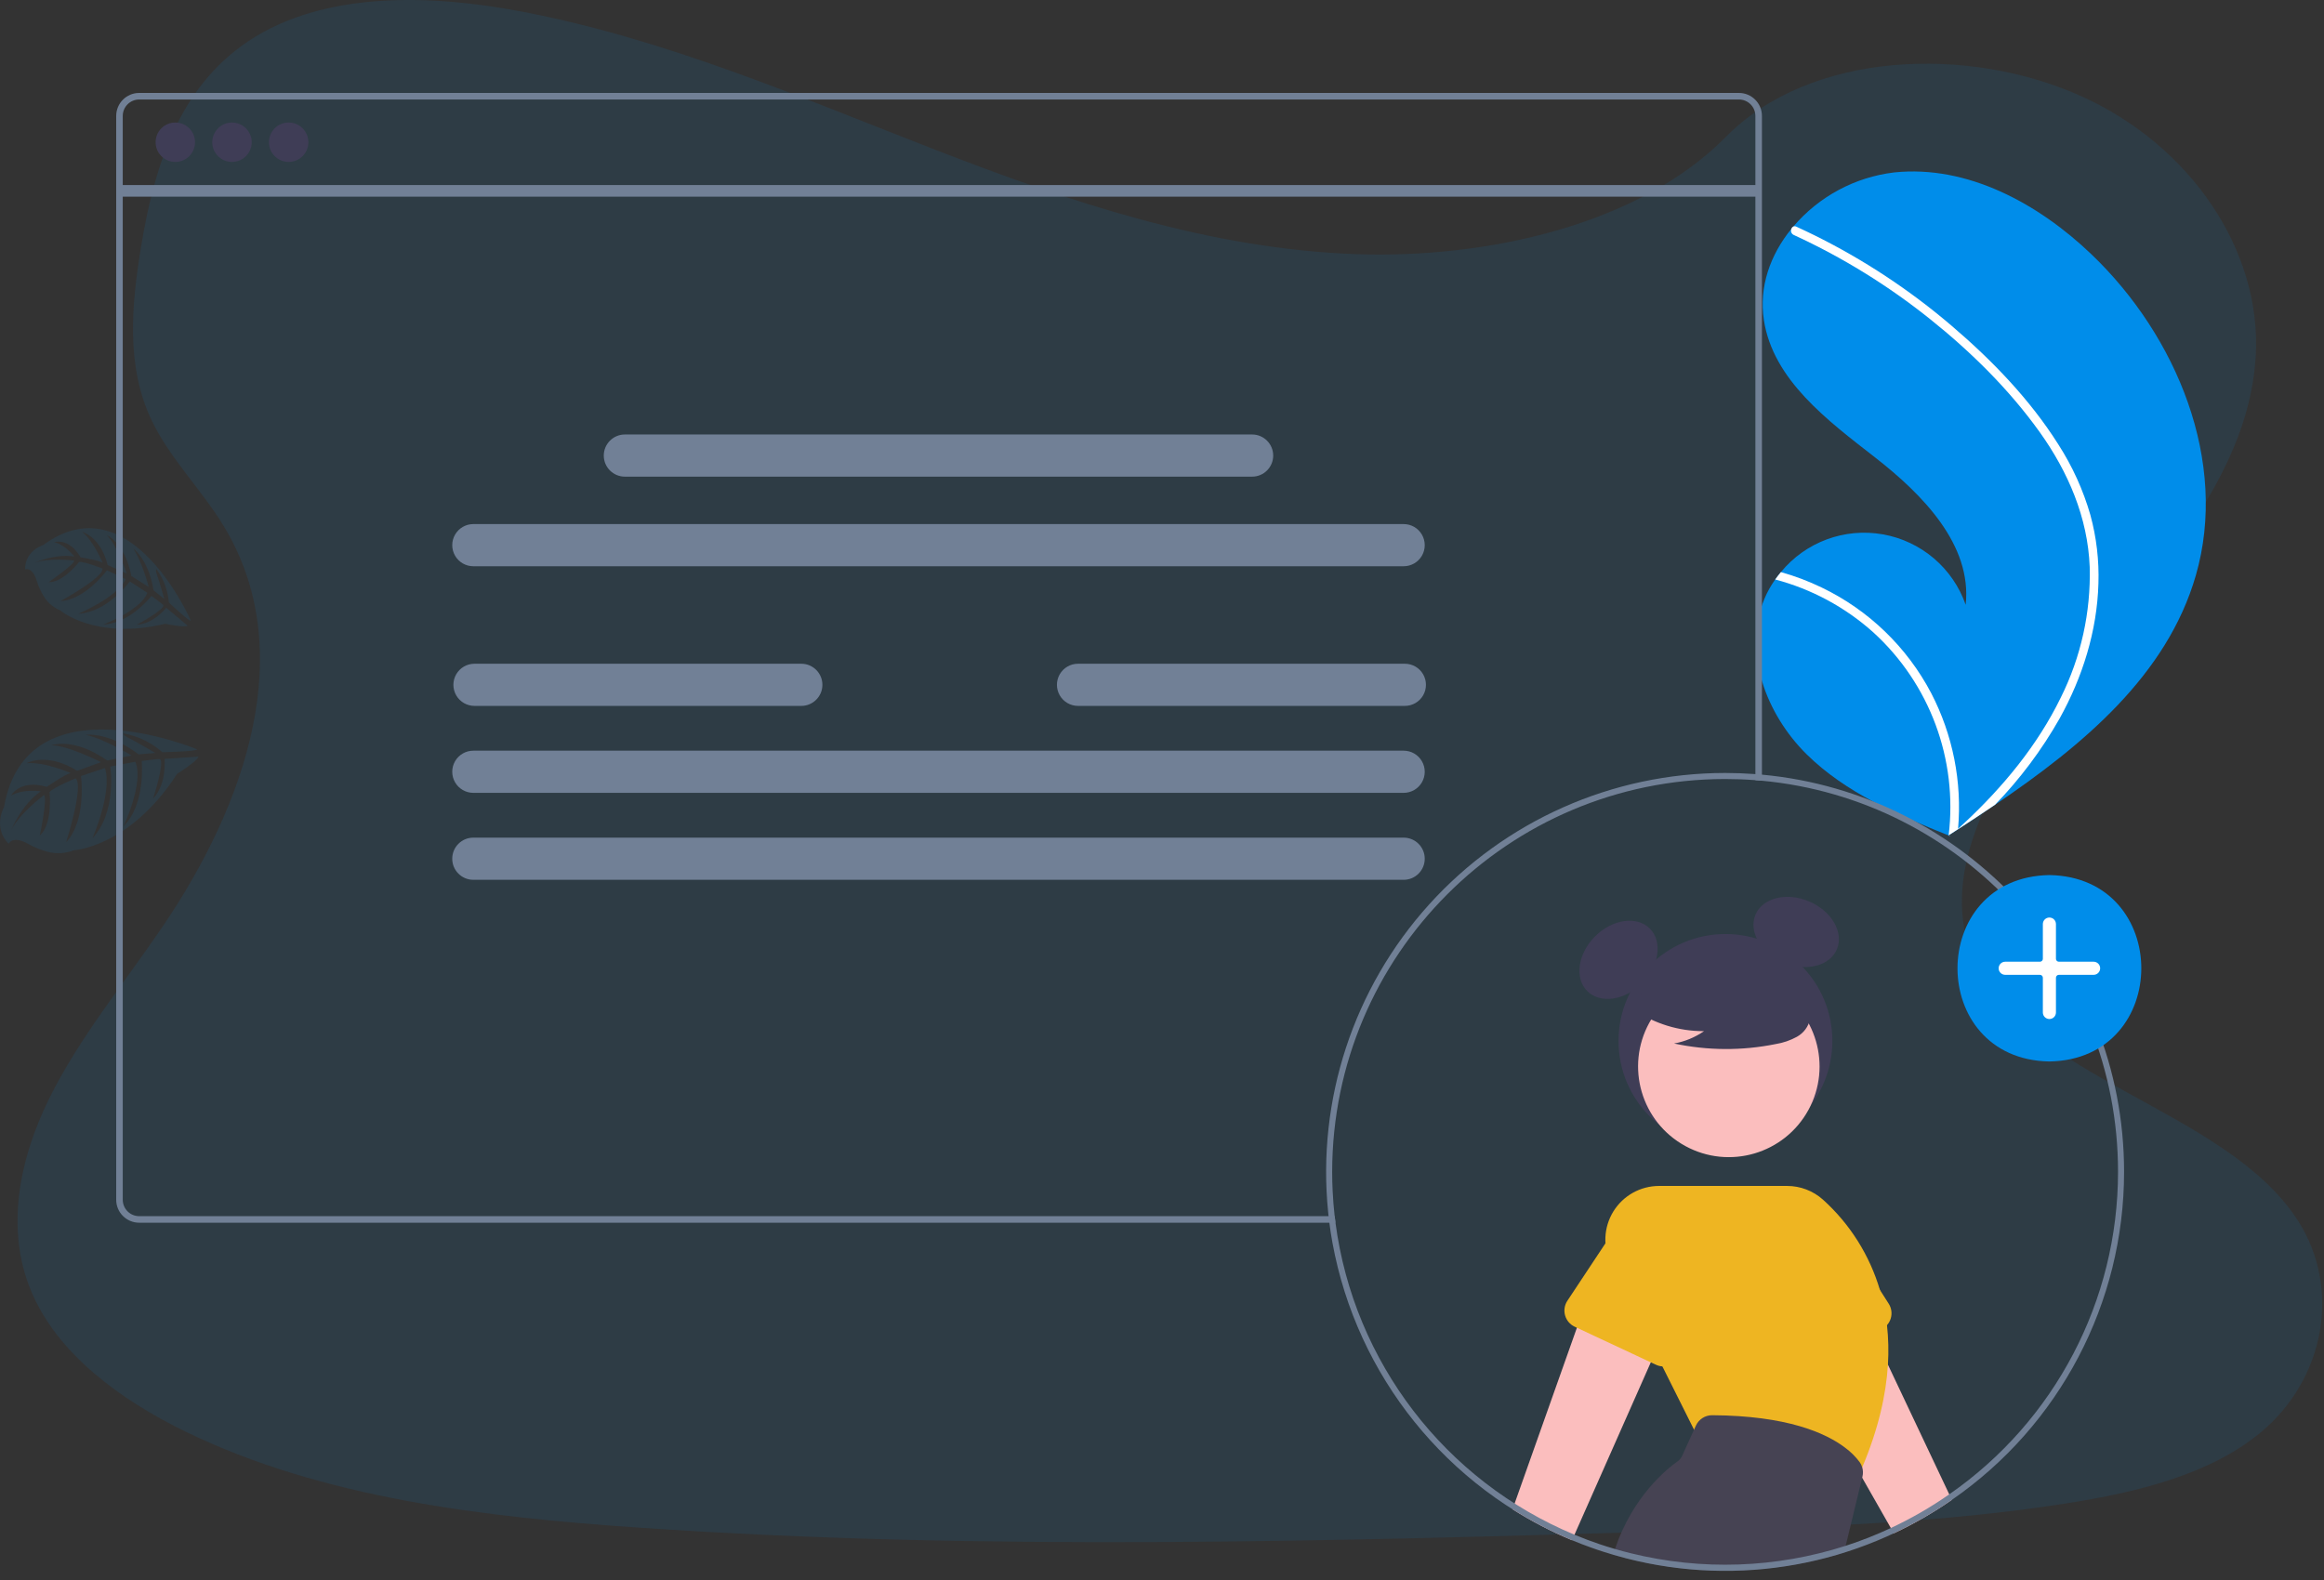
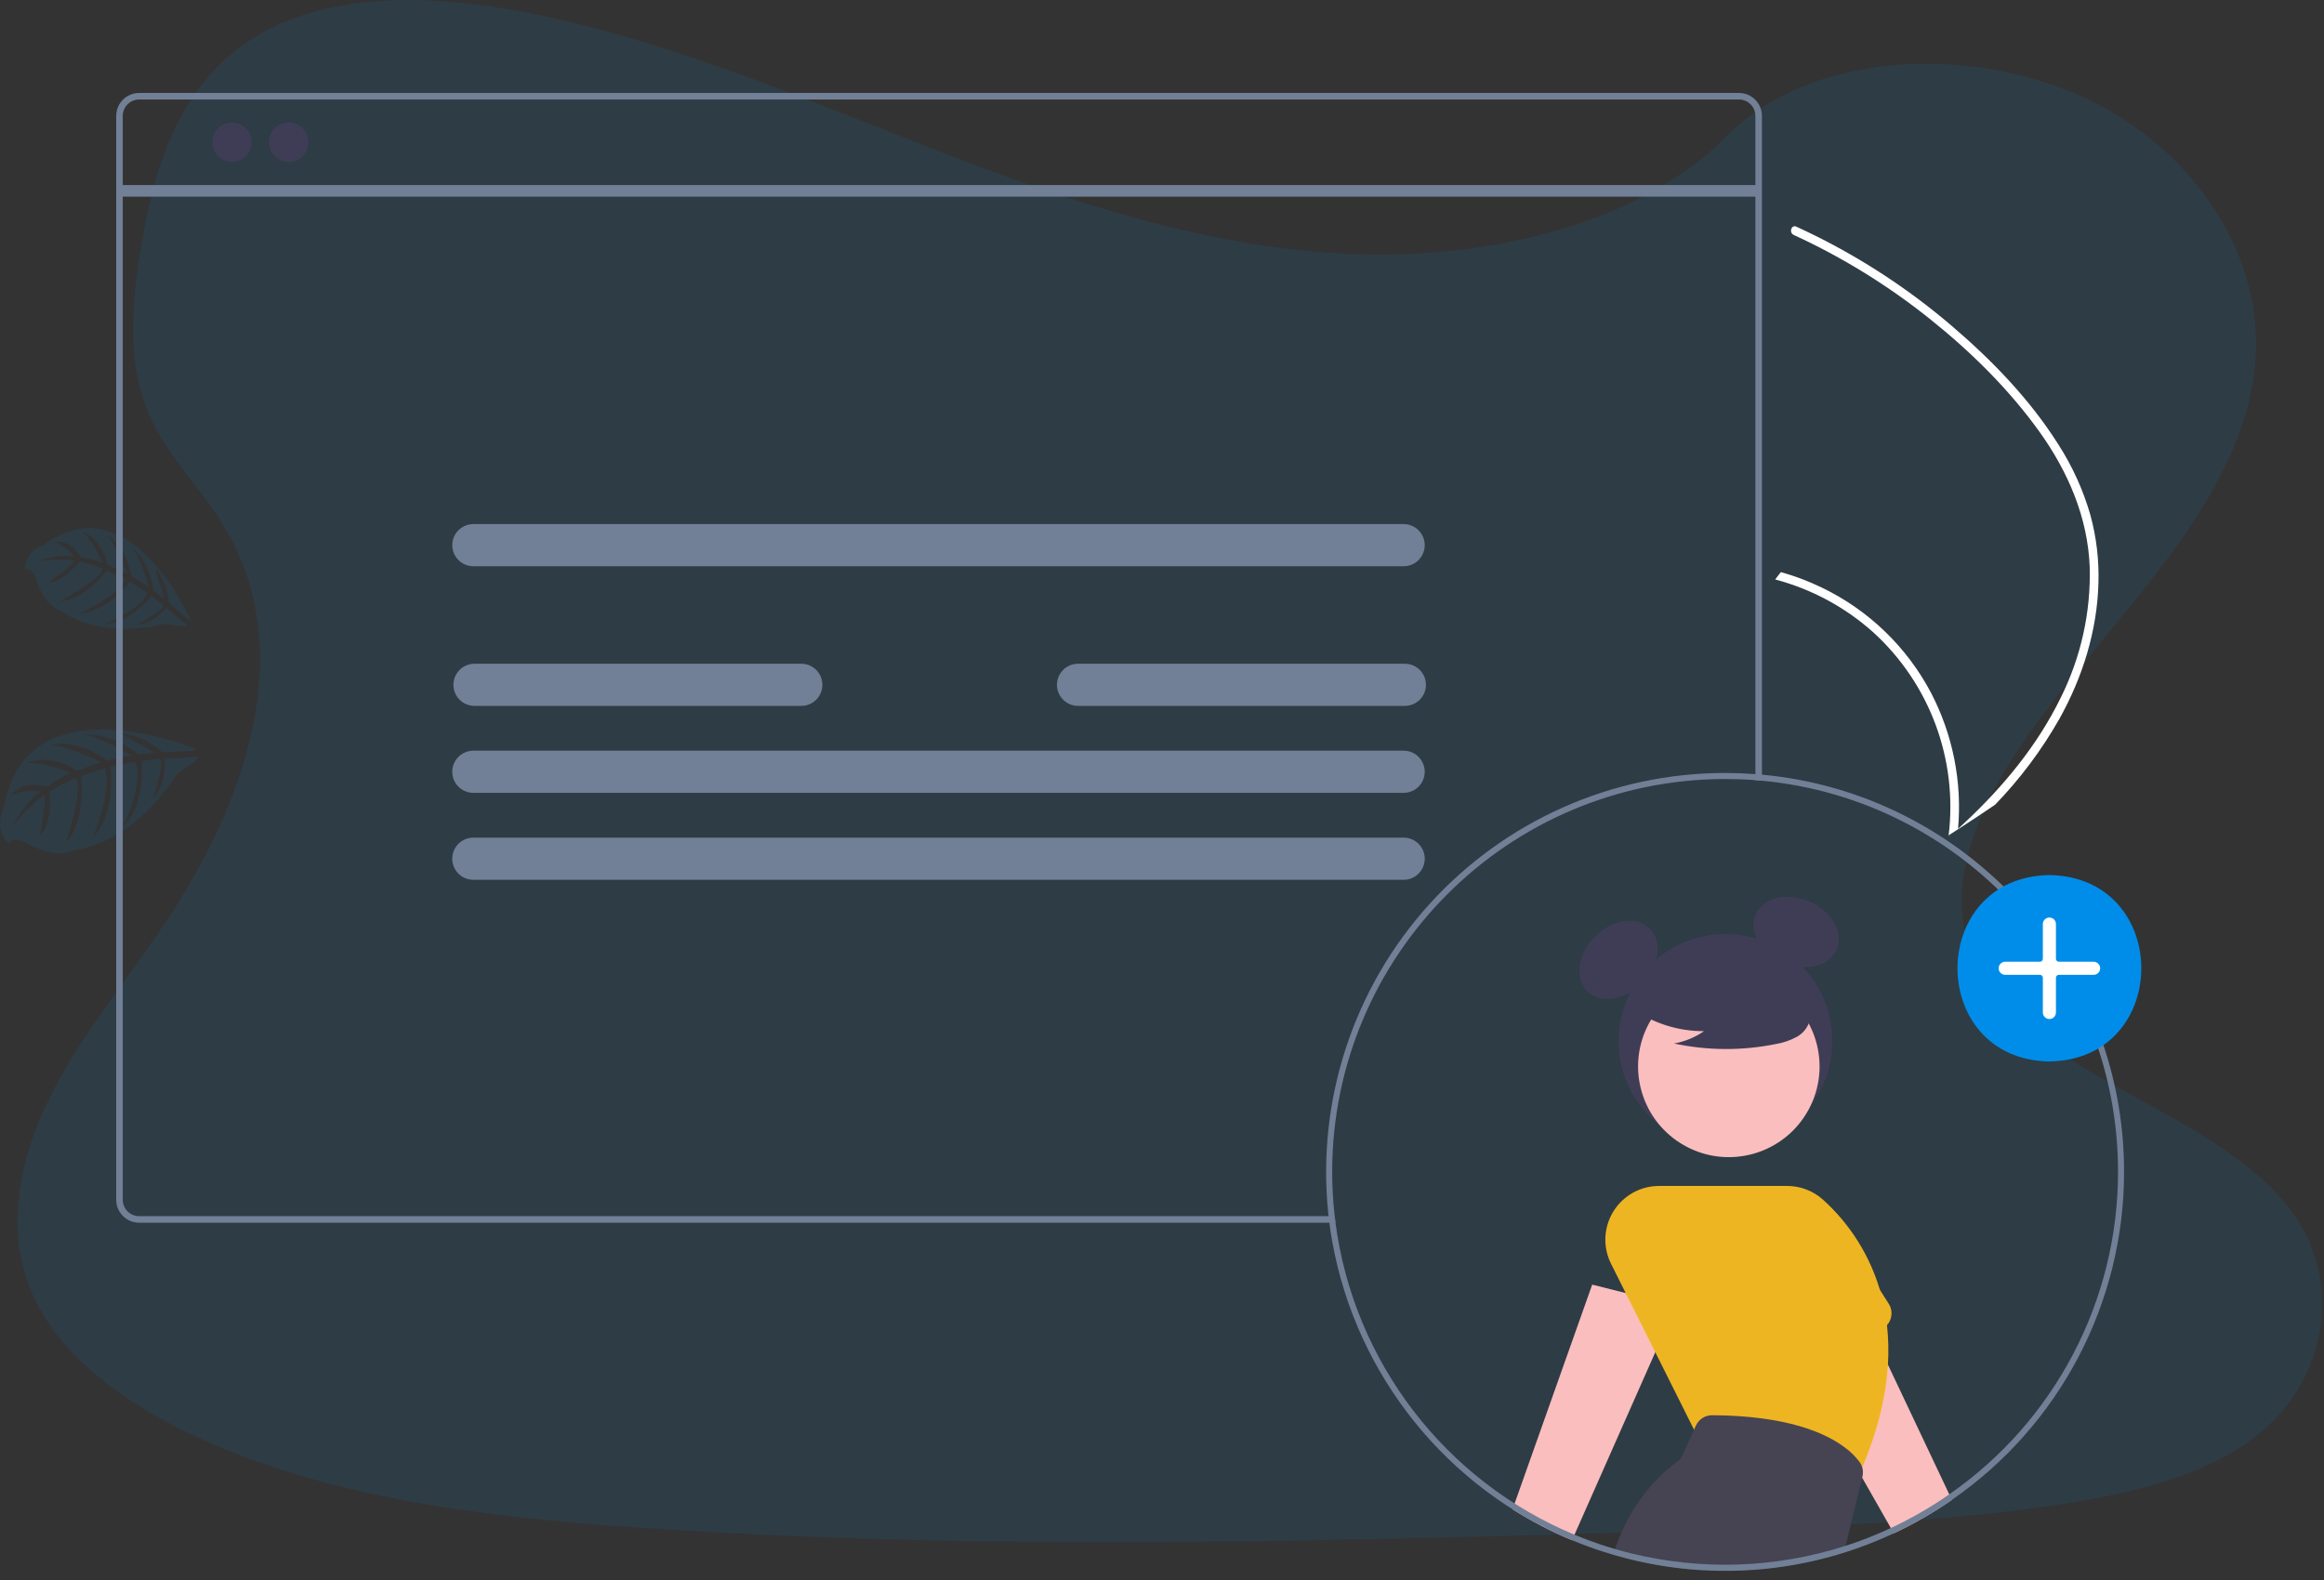
<svg xmlns="http://www.w3.org/2000/svg" width="200px" height="136px" viewBox="0 0 200 136" version="1.1">
  <rect x="0" y="0" width="200" height="136" fill="#333333" stroke="none" />
  <title>Group 3</title>
  <g id="Page-1" stroke="none" stroke-width="1" fill="none" fill-rule="evenodd">
    <g id="home-alt-04" transform="translate(-1024, -1966)" fill-rule="nonzero">
      <g id="Group-3" transform="translate(973, 1932)">
        <g transform="translate(51, 34)">
          <g id="Group-2" fill="#008DEA" opacity="0.1">
            <path d="M116.747,21.877 C104.031,21.435 91.921,17.33 80.356,12.839 C68.79,8.348 57.338,3.372 44.927,1.002 C36.945,-0.528 27.817,-0.744 21.385,3.535 C15.196,7.661 13.196,14.763 12.12,21.358 C11.312,26.323 10.835,31.545 13.053,36.191 C14.591,39.417 17.324,42.128 19.214,45.218 C25.788,55.969 21.141,69.226 14.016,79.723 C10.676,84.647 6.798,89.35 4.218,94.588 C1.639,99.826 0.446,105.835 2.701,111.183 C4.939,116.488 10.269,120.464 16.041,123.264 C27.768,128.949 41.582,130.578 55.063,131.499 C84.89,133.541 114.878,132.657 144.784,131.772 C155.853,131.444 166.969,131.112 177.857,129.401 C183.904,128.45 190.147,126.941 194.536,123.311 C200.108,118.688 201.489,110.859 197.756,105.063 C191.493,95.34 174.181,92.924 169.798,82.49 C167.387,76.747 169.862,70.348 173.363,65.022 C180.876,53.594 193.468,43.57 194.132,30.507 C194.587,21.537 188.534,12.552 179.175,8.307 C169.363,3.857 155.76,4.417 148.527,11.782 C141.069,19.348 127.972,22.266 116.747,21.877 Z" id="Path" />
            <g id="Group" transform="translate(0, 62.662)">
              <path d="M16.965,1.839 C16.965,1.839 2.281,-4.338 0.35,6.8 C0.35,6.8 -0.654,8.536 0.743,9.971 C0.743,9.971 1.043,9.2 2.462,9.996 C2.968,10.276 3.506,10.495 4.065,10.648 C4.819,10.856 5.62,10.814 6.348,10.527 L6.348,10.527 C6.348,10.527 11.179,10.265 15.242,3.945 C15.242,3.945 16.984,2.868 17.071,2.464 L14.159,2.66 C14.159,2.66 14.383,4.792 13.177,6.071 C13.177,6.071 14.246,2.762 13.733,2.67 C13.629,2.65 12.194,2.839 12.194,2.839 C12.194,2.839 12.566,6.546 10.623,8.464 C10.623,8.464 12.426,4.694 11.642,2.906 L9.493,3.32 C9.493,3.32 10.083,7.22 7.957,9.487 C7.957,9.487 9.705,5.479 9.029,3.444 L6.972,4.136 C6.972,4.136 7.468,7.949 5.69,9.833 C5.69,9.833 7.242,4.998 6.511,4.332 C6.511,4.332 4.66,5.083 4.265,5.511 C4.265,5.511 4.558,8.261 3.428,9.253 C3.428,9.253 4.122,5.914 3.778,5.776 C3.778,5.776 1.629,7.395 0.972,8.792 C0.972,8.792 1.79,6.658 3.509,5.452 C3.509,5.452 2.065,5.208 0.955,5.811 C0.955,5.811 1.697,4.395 4.029,5.067 C4.029,5.067 5.756,3.87 6.102,3.888 C6.102,3.888 3.896,2.906 2.303,3.028 C2.303,3.028 4.012,2.045 6.64,3.686 L8.694,2.945 C8.694,2.945 5.845,1.485 4.418,1.491 C4.418,1.491 6.316,0.756 9.226,2.8 L11.328,2.371 C11.328,2.371 8.971,0.927 7.381,0.591 C7.381,0.591 9.287,0.289 11.935,2.271 L13.371,2.151 C13.371,2.151 11.633,1.126 11.106,0.876 C10.58,0.627 10.603,0.466 10.603,0.466 C11.856,0.683 13.023,1.245 13.974,2.088 C13.974,2.088 16.953,2.022 16.965,1.839 Z" id="Path" />
            </g>
            <g id="Group" transform="translate(1.965, 45.374)">
              <path d="M14.462,8.055 C14.462,8.055 9.253,-3.982 1.764,1.538 C1.764,1.538 0.181,1.998 0.192,3.64 C0.192,3.64 0.809,3.354 1.2,4.637 C1.344,5.092 1.542,5.528 1.79,5.935 C2.118,6.489 2.618,6.92 3.214,7.163 L3.214,7.163 C3.214,7.163 6.234,9.76 12.251,8.32 C12.251,8.32 13.902,8.672 14.183,8.483 L12.344,6.937 C12.344,6.937 11.261,8.332 9.811,8.399 C9.811,8.399 12.332,7.043 12.081,6.695 C12.029,6.625 11.069,5.921 11.069,5.921 C11.069,5.921 9.179,8.334 6.943,8.371 C6.943,8.371 10.163,7.157 10.715,5.65 L9.202,4.668 C9.202,4.668 7.328,7.318 4.776,7.456 C4.776,7.456 8.098,6.071 8.857,4.475 L7.24,3.715 C7.24,3.715 5.361,6.269 3.238,6.365 C3.238,6.365 6.916,4.377 6.859,3.566 C6.859,3.566 5.332,2.957 4.847,2.992 C4.847,2.992 3.458,4.79 2.218,4.739 C2.218,4.739 4.534,3.149 4.409,2.872 C4.409,2.872 2.208,2.609 1.024,3.069 C1.024,3.069 2.725,2.267 4.432,2.53 C4.432,2.53 3.713,1.562 2.713,1.293 C2.713,1.293 3.963,0.874 4.965,2.599 C4.965,2.599 6.67,2.874 6.87,3.079 C6.87,3.079 6.122,1.234 5.102,0.403 C5.102,0.403 6.674,0.796 7.303,3.265 L8.945,3.994 C8.945,3.994 8.084,1.503 7.232,0.695 C7.232,0.695 8.778,1.34 9.344,4.212 L10.837,5.153 C10.837,5.153 10.259,2.953 9.507,1.847 C9.507,1.847 10.811,2.754 11.253,5.44 L12.177,6.187 C12.177,6.187 11.727,4.587 11.556,4.139 C11.385,3.692 11.491,3.609 11.491,3.609 C12.112,4.451 12.485,5.45 12.57,6.493 C12.57,6.493 14.346,8.155 14.462,8.055 Z" id="Path" />
            </g>
          </g>
          <g id="undraw_Add_user_re_5oib-(1)" transform="translate(10, 8)">
-             <path d="M178.972,41.524 C176.491,50.13 169.248,56.154 161.692,61.271 C160.638,61.986 159.582,62.684 158.527,63.366 C158.519,63.369 158.512,63.375 158.505,63.379 C158.454,63.411 158.403,63.444 158.356,63.477 C158.138,63.617 157.92,63.758 157.704,63.897 L157.823,63.95 C157.823,63.95 157.939,64.012 157.812,63.96 C157.774,63.944 157.734,63.93 157.696,63.914 C153.307,62.144 148.84,60.243 145.476,56.927 C141.987,53.483 139.948,48.082 141.837,43.558 C142.085,42.965 142.399,42.402 142.772,41.879 C142.926,41.66 143.091,41.45 143.262,41.244 C145.385,38.654 148.74,37.411 152.037,37.995 C155.334,38.578 158.059,40.896 159.164,44.057 C159.719,38.889 155.457,34.56 151.356,31.365 C147.253,28.173 142.591,24.696 141.798,19.556 C141.355,16.697 142.349,13.926 144.161,11.701 C144.217,11.633 144.273,11.566 144.331,11.5 C146.536,8.909 149.637,7.245 153.015,6.841 C159.307,6.187 165.418,9.517 169.988,13.892 C177.344,20.93 181.792,31.74 178.972,41.524 Z" id="Path" fill="#008DEA" />
            <path d="M167.146,30.268 C168.354,32.147 169.281,34.191 169.898,36.338 C170.42,38.256 170.652,40.241 170.587,42.228 C170.474,46.312 169.218,50.303 167.24,53.857 C165.711,56.552 163.847,59.043 161.692,61.271 C160.638,61.986 159.582,62.684 158.527,63.366 C158.519,63.369 158.512,63.375 158.505,63.379 C158.454,63.411 158.403,63.444 158.356,63.477 C158.138,63.617 157.92,63.758 157.704,63.897 C157.704,63.897 157.939,64.012 157.812,63.96 C157.774,63.944 157.734,63.93 157.696,63.914 C158.494,57.369 156.069,50.844 151.191,46.409 C148.781,44.257 145.896,42.705 142.772,41.879 C142.926,41.66 143.091,41.45 143.262,41.244 C144.469,41.582 145.643,42.026 146.771,42.571 C150.805,44.508 154.107,47.692 156.19,51.652 C158.059,55.247 158.863,59.302 158.509,63.338 C158.689,63.175 158.87,63.008 159.045,62.843 C162.38,59.733 165.342,56.164 167.347,52.045 C169.087,48.556 169.942,44.693 169.837,40.797 C169.673,36.548 167.98,32.613 165.529,29.187 C162.903,25.52 159.612,22.276 156.097,19.465 C152.496,16.582 148.557,14.149 144.365,12.223 C144.169,12.131 144.079,11.902 144.161,11.701 C144.189,11.614 144.25,11.542 144.331,11.5 C144.415,11.464 144.511,11.468 144.592,11.511 C145.11,11.75 145.624,11.991 146.133,12.243 C150.379,14.342 154.348,16.959 157.948,20.036 C161.426,23.001 164.7,26.389 167.146,30.268 Z" id="Path" fill="#FFFFFF" />
            <circle id="Oval" fill="#3F3D56" cx="138.489" cy="81.598" r="9.201" />
            <ellipse id="Oval" fill="#3F3D56" transform="translate(129.288, 74.618) rotate(-45) translate(-129.288, -74.618) " cx="129.288" cy="74.618" rx="3.807" ry="2.855" />
            <ellipse id="Oval" fill="#3F3D56" transform="translate(144.577, 72.22) rotate(-66.87) translate(-144.577, -72.22) " cx="144.577" cy="72.22" rx="2.855" ry="3.807" />
            <path d="M157.973,121.102 C156.392,122.2 154.722,123.164 152.979,123.981 L152.722,123.526 L150.256,119.198 L150.04,118.818 L148.778,116.605 L148.776,116.602 L144.793,109.605 L142.746,106.013 L148.825,101.749 L151.19,106.749 L152.472,109.464 L157.75,120.626 L157.973,121.102 Z" id="Path" fill="#FBBEBE" />
            <path d="M152.542,104.221 L151.78,103.027 L148.409,97.738 C147.451,95.599 144.943,94.638 142.8,95.589 C140.658,96.54 139.688,99.044 140.631,101.19 L142.715,108.614 C142.834,109.039 143.131,109.392 143.529,109.582 C143.927,109.772 144.388,109.78 144.793,109.605 C144.801,109.602 144.806,109.6 144.814,109.597 L151.19,106.749 L151.876,106.442 C152.282,106.259 152.588,105.909 152.716,105.483 C152.844,105.057 152.78,104.596 152.542,104.221 L152.542,104.221 Z" id="Path" fill="#EEB522" />
            <path d="M134.225,104.387 L132.451,108.393 L132.066,109.264 L125.498,124.101 L125.287,124.577 C123.509,123.836 121.796,122.944 120.168,121.914 L120.345,121.414 L125.706,106.288 L127.022,102.574 L129.904,103.3 L134.225,104.387 Z" id="Path" fill="#FBBEBE" />
            <circle id="Oval" fill="#FBBEBE" transform="translate(138.78, 83.794) rotate(-61.337) translate(-138.78, -83.794) " cx="138.78" cy="83.794" r="7.808" />
            <path d="M152.391,106.065 C152.278,105.036 152.074,104.019 151.78,103.027 C150.895,100.038 149.201,97.352 146.887,95.265 C146.037,94.502 144.934,94.08 143.792,94.081 L132.792,94.081 C131.184,94.077 129.69,94.908 128.845,96.275 C128,97.643 127.925,99.351 128.648,100.787 L129.904,103.3 L132.451,108.393 L133.062,109.613 L135.786,115.062 L136.001,115.494 L149.827,119.297 L149.886,119.164 C149.938,119.047 149.99,118.933 150.04,118.818 C150.115,118.644 150.191,118.475 150.261,118.303 C151.655,114.997 152.313,112.055 152.472,109.464 C152.543,108.331 152.516,107.194 152.391,106.065 Z" id="Path" fill="#EEB522" />
-             <path d="M134.787,95.507 C132.668,94.514 130.146,95.421 129.145,97.536 L128.164,99.016 L124.887,103.963 C124.641,104.334 124.568,104.795 124.689,105.224 C124.809,105.653 125.11,106.008 125.514,106.197 L125.706,106.288 L132.066,109.264 L132.518,109.475 C132.689,109.555 132.874,109.602 133.062,109.613 C133.313,109.633 133.566,109.589 133.796,109.485 C134.202,109.304 134.508,108.954 134.636,108.528 L136.836,101.164 C137.831,99.036 136.913,96.504 134.787,95.507 L134.787,95.507 Z" id="Path" fill="#EEB522" />
            <path d="M150.261,118.303 C150.215,118.141 150.14,117.989 150.04,117.853 C149.684,117.376 149.259,116.955 148.778,116.605 L148.776,116.602 C147.103,115.335 143.774,113.855 137.351,113.816 L137.341,113.816 C136.74,113.816 136.194,114.167 135.944,114.714 L135.786,115.062 L134.763,117.31 C134.677,117.503 134.539,117.669 134.365,117.791 C133.442,118.444 130.503,120.811 128.984,125.331 C128.929,125.493 128.877,125.657 128.827,125.826 C135.322,127.723 142.233,127.661 148.693,125.646 L148.836,125.056 L150.256,119.198 L150.279,119.102 C150.344,118.839 150.337,118.563 150.261,118.303 Z" id="Path" fill="#464353" />
            <path d="M130.575,78.883 C132.36,80.112 134.478,80.767 136.645,80.758 C135.872,81.294 134.992,81.656 134.065,81.82 C136.947,82.438 139.924,82.454 142.813,81.869 C143.455,81.766 144.074,81.553 144.644,81.24 C145.218,80.919 145.629,80.37 145.774,79.728 C145.966,78.632 145.112,77.636 144.224,76.964 C141.471,74.915 137.944,74.21 134.615,75.044 C133.541,75.322 132.466,75.79 131.769,76.652 C131.072,77.515 130.865,78.843 131.529,79.731 L130.575,78.883 Z" id="Path" fill="#3F3D56" />
            <rect id="Rectangle" fill="#718096" x="0.282" y="7.928" width="141.065" height="1" />
-             <circle id="Oval" fill="#3F3D56" cx="5.088" cy="4.242" r="1.696" />
            <circle id="Oval" fill="#3F3D56" cx="9.965" cy="4.242" r="1.696" />
            <circle id="Oval" fill="#3F3D56" cx="14.841" cy="4.242" r="1.696" />
            <path d="M110.797,40.74 L30.733,40.74 C30.085,40.74 29.486,40.394 29.162,39.833 C28.838,39.271 28.838,38.58 29.162,38.018 C29.486,37.457 30.085,37.111 30.733,37.111 L110.797,37.111 C111.445,37.111 112.044,37.457 112.368,38.018 C112.692,38.58 112.692,39.271 112.368,39.833 C112.044,40.394 111.445,40.74 110.797,40.74 L110.797,40.74 Z" id="Path" fill="#718096" />
            <path d="M110.797,60.245 L30.733,60.245 C30.085,60.245 29.486,59.899 29.162,59.338 C28.838,58.777 28.838,58.085 29.162,57.524 C29.486,56.962 30.085,56.616 30.733,56.616 L110.797,56.616 C111.445,56.616 112.044,56.962 112.368,57.524 C112.692,58.085 112.692,58.777 112.368,59.338 C112.044,59.899 111.445,60.245 110.797,60.245 L110.797,60.245 Z" id="Path" fill="#718096" />
            <path d="M110.797,67.73 L30.733,67.73 C29.731,67.73 28.919,66.918 28.919,65.916 C28.919,64.913 29.731,64.101 30.733,64.101 L110.797,64.101 C111.799,64.101 112.611,64.913 112.611,65.916 C112.611,66.918 111.799,67.73 110.797,67.73 L110.797,67.73 Z" id="Path" fill="#718096" />
-             <path d="M97.755,33.028 L43.775,33.028 C42.773,33.028 41.96,32.216 41.96,31.214 C41.96,30.212 42.773,29.399 43.775,29.399 L97.755,29.399 C98.757,29.399 99.57,30.212 99.57,31.214 C99.57,32.216 98.757,33.028 97.755,33.028 Z" id="Path" fill="#718096" />
            <path d="M58.959,52.761 L30.835,52.761 C30.186,52.761 29.586,52.416 29.262,51.854 C28.937,51.292 28.937,50.6 29.262,50.038 C29.586,49.477 30.186,49.131 30.835,49.132 L58.959,49.132 C59.961,49.132 60.774,49.944 60.774,50.946 C60.774,51.948 59.961,52.761 58.959,52.761 L58.959,52.761 Z" id="Path" fill="#718096" />
            <path d="M110.898,52.761 L82.774,52.761 C82.125,52.761 81.526,52.416 81.201,51.854 C80.876,51.292 80.876,50.6 81.201,50.038 C81.526,49.477 82.125,49.131 82.774,49.132 L110.898,49.132 C111.547,49.131 112.147,49.477 112.472,50.038 C112.796,50.6 112.796,51.292 112.472,51.854 C112.147,52.416 111.547,52.761 110.898,52.761 L110.898,52.761 Z" id="Path" fill="#718096" />
            <path d="M139.651,-5.20231213e-06 L1.977,-5.20231213e-06 C0.885,0.002 1.47858604e-14,0.887 1.47858604e-14,1.979 L1.47858604e-14,95.27 C1.47858604e-14,96.361 0.886,97.245 1.977,97.247 L104.928,97.247 C104.902,97.06 104.881,96.87 104.86,96.682 L1.977,96.682 C1.197,96.682 0.565,96.05 0.564,95.27 L0.564,1.979 C0.565,1.199 1.197,0.566 1.977,0.564 L139.651,0.564 C140.432,0.565 141.065,1.198 141.066,1.979 L141.066,59.155 C141.253,59.168 141.443,59.184 141.63,59.202 L141.63,1.979 C141.63,0.886 140.744,-5.20231213e-06 139.651,-5.20231213e-06 Z" id="Path" fill="#718096" />
            <path d="M104.928,97.247 C104.902,97.06 104.881,96.87 104.86,96.682 C104.855,96.654 104.853,96.628 104.85,96.599 C104.775,95.915 104.72,95.224 104.686,94.526 C104.543,95.127 104.414,95.73 104.299,96.336 C104.306,96.425 104.314,96.511 104.325,96.599 C104.327,96.628 104.33,96.654 104.335,96.682 C104.356,96.87 104.377,97.06 104.403,97.247 C104.475,97.827 104.564,98.399 104.668,98.969 C104.67,98.945 104.673,98.925 104.676,98.901 C104.749,98.352 104.832,97.806 104.931,97.26 C104.929,97.256 104.928,97.251 104.928,97.247 Z M141.63,58.679 C141.443,58.661 141.253,58.646 141.066,58.633 C141.037,58.63 141.011,58.63 140.983,58.627 C140.15,58.565 139.308,58.534 138.459,58.534 C128.751,58.537 119.497,62.649 112.988,69.852 C106.478,77.055 103.322,86.677 104.299,96.336 C104.306,96.425 104.314,96.511 104.325,96.599 C104.327,96.628 104.33,96.654 104.335,96.682 C104.356,96.87 104.377,97.06 104.403,97.247 C104.475,97.827 104.564,98.399 104.668,98.969 C106.768,110.443 114.525,120.078 125.287,124.577 C125.828,124.801 126.375,125.014 126.929,125.209 C127.293,125.342 127.657,125.464 128.026,125.581 C128.292,125.667 128.56,125.748 128.827,125.826 C129.207,125.938 129.592,126.044 129.98,126.143 C139.6,128.611 149.818,126.771 157.973,121.102 L157.976,121.102 C167.253,114.696 172.793,104.143 172.795,92.869 C172.795,75.004 159.082,60.284 141.63,58.679 Z M157.75,120.626 C156.16,121.736 154.478,122.706 152.722,123.526 C151.46,124.117 150.162,124.628 148.836,125.056 C142.852,126.981 136.45,127.204 130.346,125.698 C129.889,125.586 129.434,125.464 128.984,125.331 C128.539,125.201 128.098,125.064 127.662,124.918 C127.306,124.796 126.949,124.671 126.596,124.538 C126.226,124.398 125.862,124.252 125.498,124.101 C114.351,119.456 106.517,109.232 104.931,97.26 C104.929,97.256 104.928,97.251 104.928,97.247 C104.902,97.06 104.881,96.87 104.86,96.682 C104.855,96.654 104.853,96.628 104.85,96.599 C104.775,95.915 104.72,95.224 104.686,94.526 C104.658,93.977 104.644,93.425 104.644,92.869 C104.665,74.202 119.792,59.074 138.46,59.054 C139.308,59.054 140.15,59.085 140.983,59.148 C141.011,59.15 141.037,59.153 141.066,59.155 C141.253,59.168 141.443,59.184 141.63,59.202 C158.795,60.805 172.275,75.29 172.275,92.869 C172.273,103.942 166.847,114.312 157.75,120.626 Z M126.596,124.538 C126.226,124.398 125.862,124.252 125.498,124.101 C114.351,119.456 106.517,109.232 104.931,97.26 C104.832,97.806 104.749,98.352 104.676,98.901 C104.673,98.925 104.671,98.945 104.668,98.969 C106.768,110.443 114.525,120.078 125.287,124.577 C125.828,124.801 126.375,125.014 126.929,125.209 C126.814,124.988 126.702,124.764 126.596,124.538 Z M140.983,58.627 C140.15,58.565 139.308,58.534 138.459,58.534 C128.751,58.537 119.497,62.649 112.988,69.852 C106.478,77.055 103.321,86.677 104.299,96.336 C104.306,96.425 104.314,96.511 104.325,96.599 C104.327,96.628 104.33,96.654 104.335,96.682 L104.86,96.682 C104.855,96.654 104.853,96.628 104.85,96.599 C104.774,95.915 104.72,95.224 104.686,94.526 C104.658,93.977 104.644,93.425 104.644,92.869 C104.665,74.202 119.792,59.074 138.459,59.054 C139.308,59.054 140.15,59.085 140.983,59.148 C141.011,59.15 141.037,59.153 141.066,59.155 L141.066,58.633 C141.037,58.63 141.011,58.63 140.983,58.627 L140.983,58.627 Z" id="Shape" fill="#718096" />
            <path d="M166.369,67.322 C176.915,67.502 176.913,83.19 166.368,83.368 C155.822,83.188 155.824,67.501 166.369,67.322 Z" id="Path" fill="#008DEA" />
            <path d="M166.369,79.714 C166.057,79.713 165.805,79.461 165.805,79.15 L165.805,76.16 C165.805,76.022 165.692,75.909 165.553,75.909 L162.564,75.909 C162.253,75.909 162,75.657 162,75.345 C162,75.034 162.253,74.781 162.564,74.781 L165.553,74.781 C165.692,74.781 165.805,74.669 165.805,74.53 L165.805,71.54 C165.805,71.229 166.057,70.977 166.369,70.977 C166.68,70.977 166.932,71.229 166.932,71.54 L166.932,74.53 C166.932,74.669 167.045,74.781 167.184,74.781 L170.173,74.781 C170.485,74.781 170.737,75.034 170.737,75.345 C170.737,75.657 170.485,75.909 170.173,75.909 L167.184,75.909 C167.045,75.909 166.932,76.022 166.932,76.16 L166.932,79.15 C166.932,79.461 166.68,79.713 166.369,79.714 Z" id="Path" fill="#FFFFFF" />
          </g>
        </g>
      </g>
    </g>
  </g>
</svg>